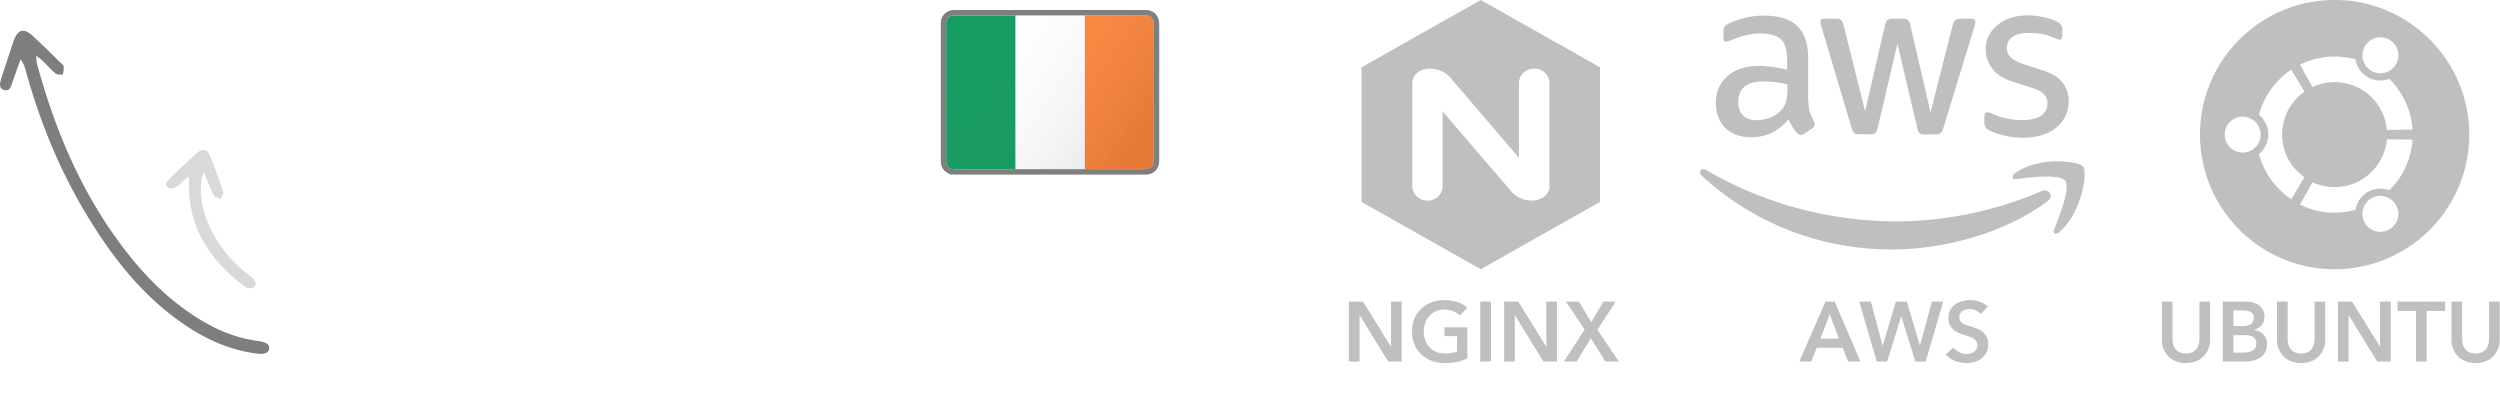
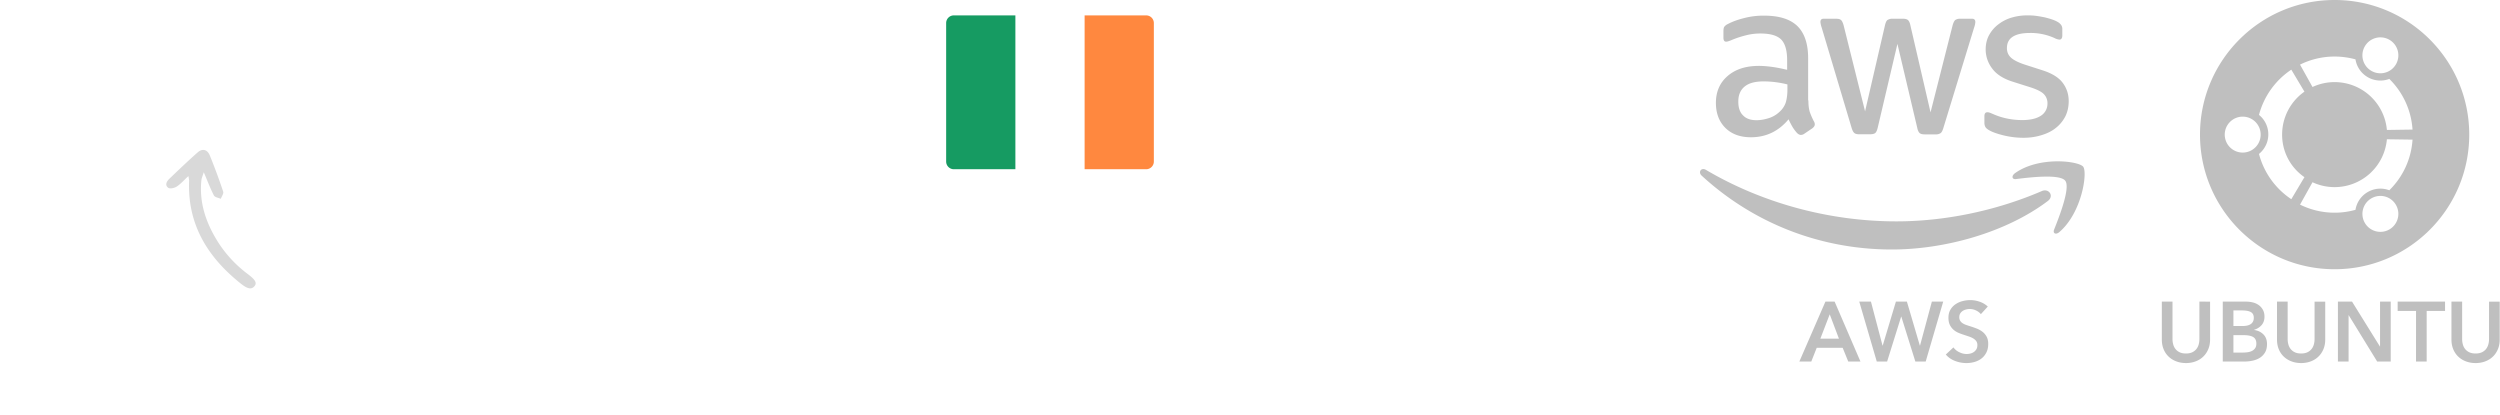
<svg xmlns="http://www.w3.org/2000/svg" width="325" height="54">
  <defs>
    <filter id="a" color-interpolation-filters="auto">
      <feColorMatrix in="SourceGraphic" values="0 0 0 0 1 0 0 0 0 1 0 0 0 0 1 0 0 0 1 0" />
    </filter>
    <filter id="b" color-interpolation-filters="auto">
      <feColorMatrix in="SourceGraphic" values="0 0 0 0 1 0 0 0 0 1 0 0 0 0 1 0 0 0 1 0" />
    </filter>
    <filter id="c" color-interpolation-filters="auto">
      <feColorMatrix in="SourceGraphic" values="0 0 0 0 1 0 0 0 0 1 0 0 0 0 1 0 0 0 1 0" />
    </filter>
    <filter id="d" color-interpolation-filters="auto">
      <feColorMatrix in="SourceGraphic" values="0 0 0 0 1 0 0 0 0 1 0 0 0 0 1 0 0 0 1 0" />
    </filter>
    <linearGradient id="e" x1="7.537%" x2="93.934%" y1="27.412%" y2="70.321%">
      <stop offset="0%" stop-color="#FFF" stop-opacity="0" />
      <stop offset="100%" stop-opacity=".988" />
    </linearGradient>
  </defs>
  <g fill="none" fill-rule="evenodd">
-     <path fill="#FFF" fill-rule="nonzero" d="M38.7 21.45c.22-.06.37-.21.45-.45-.08-.32-.12-.51-.12-.57.02-.04.03-.08.03-.12 1.56.4 2.85.6 3.87.6 3.26 0 5.56-1.2 6.9-3.6.28-.48.42-1.03.42-1.65 0-1.98-1.31-3.13-3.93-3.45 1-.32 1.82-1.16 2.46-2.52.56-1.16.84-2.34.84-3.54 0-1.6-.37-2.93-1.11-3.99-.82-1.2-2.01-1.8-3.57-1.8-2.7 0-4.73 1.75-6.09 5.25l-.03-.18c0-.8.16-2.12.48-3.96-.1-.14-.21-.27-.33-.39-.04-.06-.22-.09-.54-.09-.16 0-.355.12-.585.36-.23.24-.345.44-.345.6v10.02c-.38.2-.57.45-.57.75 0 .24.21.43.63.57l.03 1.05c0 .38-.015.94-.045 1.68s-.045 1.28-.045 1.62v.48l-.017.04c-.05.078-.2.13-.448.155-.29.03-.435.195-.435.495 0 .24.14.42.42.54.36.16.565.27.615.33.05.06.105.41.165 1.05.06.44.28.64.66.6l.24.12zm2.64-9.42h-2.22V9.39c0-1.56.55-3.21 1.65-4.95 1.22-1.94 2.57-2.91 4.05-2.91 2.18 0 3.27 1.5 3.27 4.5 0 2.24-.58 3.83-1.74 4.77-1.04.82-2.71 1.23-5.01 1.23zm1.53 7.65c-1.58 0-2.85-.28-3.81-.84-.04-.42-.06-.89-.06-1.41v-.98c.004-1.537.013-2.58.03-3.13.5-.12 1.17-.18 2.01-.18 2.14 0 3.64.07 4.5.21 2.12.32 3.18 1.03 3.18 2.13 0 1.2-.7 2.22-2.1 3.06-1.22.76-2.47 1.14-3.75 1.14zm17.7 2.61c.44 0 .66-.14.66-.42l-.09-9.72c-.02-1.1-.54-2.04-1.56-2.82-.96-.72-2.01-1.08-3.15-1.08-.74 0-1.36.27-1.86.81-.4.44-.77 1.085-1.11 1.935-.34.85-.51 1.555-.51 2.115 0 .18.12.39.36.63s.46.36.66.36c.16 0 .24-.08.24-.24v-.33c0-.8.29-1.64.87-2.52.64-.96 1.34-1.44 2.1-1.44 1.06 0 1.77.57 2.13 1.71.22.68.33 1.69.33 3.03 0 .3-.06.51-.18.63h-2.97c-.88 0-1.84.36-2.88 1.08-1.14.78-1.71 1.58-1.71 2.4 0 .84.48 1.54 1.44 2.1.84.5 1.71.75 2.61.75 1.3 0 2.51-.41 3.63-1.23.06.12.09.28.09.48 0 .72.01 1.11.03 1.17.1.4.39.6.87.6zm-4.53-2.25c-.58 0-1.08-.13-1.5-.39-.5-.3-.75-.72-.75-1.26 0-.88.47-1.54 1.41-1.98.74-.34 1.6-.51 2.58-.51 1.24 0 1.86.4 1.86 1.2 0 .84-.385 1.54-1.155 2.1s-1.585.84-2.445.84zm13-5.319c.036.102.183.2.44.294.3.11.52.165.66.165.24 0 .45-.07.63-.21.28-.92.42-1.77.42-2.55 0-.72-.08-1.35-.24-1.89-.16-.64-.72-1.275-1.68-1.905-.96-.63-1.78-.945-2.46-.945-.94 0-1.72.56-2.34 1.68-.54.94-.81 1.93-.81 2.97 0 1.38.55 2.6 1.65 3.66.54.52 1.55 1.21 3.03 2.07 1.08.64 1.62 1.14 1.62 1.5 0 .6-.44.9-1.32.9-.68 0-1.58-.32-2.7-.96-1.24-.7-1.88-1.35-1.92-1.95h-.18c-.74-.06-1.11.22-1.11.84 0 .28.46.79 1.38 1.53.84.68 1.45 1.1 1.83 1.26.7.26 1.32.39 1.86.39.82 0 1.67-.19 2.55-.57 1.06-.48 1.59-1.07 1.59-1.77 0-.4-.57-.95-1.71-1.65-1.72-1.06-2.77-1.75-3.15-2.07-1.14-.92-1.71-1.87-1.71-2.85 0-.78.18-1.55.54-2.31.42-.94.98-1.41 1.68-1.41 1.34 0 2.01 1.07 2.01 3.21 0 .9-.08 1.52-.24 1.86-.22.52-.33.74-.33.66l.002.014.007.037zm7.94 6.639c.94 0 1.94-.32 3-.96 1.18-.7 1.77-1.49 1.77-2.37 0-.56-.23-.84-.69-.84-.12 0-.37.25-.75.75-.48.64-.92 1.11-1.32 1.41-.66.52-1.38.78-2.16.78-1.52 0-2.28-1.15-2.28-3.45 0-.16.13-.24.39-.24.14 0 .405.1.795.3.39.2.645.3.765.3 1.26 0 2.39-.46 3.39-1.38 1-.92 1.5-2 1.5-3.24 0-.96-.57-1.925-1.71-2.895-1.14-.97-2.19-1.455-3.15-1.455-1.12 0-2.04 1.12-2.76 3.36-.54 1.72-.81 3.33-.81 4.83 0 3.4 1.34 5.1 4.02 5.1zm-.09-5.58c-.58 0-1.055-.195-1.425-.585-.37-.39-.555-.875-.555-1.455 0-.9.21-1.77.63-2.61.5-1 1.15-1.5 1.95-1.5.66 0 1.19.305 1.59.915.4.61.6 1.265.6 1.965 0 .84-.25 1.58-.75 2.22-.54.7-1.22 1.05-2.04 1.05zm14.82 6.06c.22 0 .4-.11.54-.33-.38-.88-.57-2.39-.57-4.53 0-.34.06-2.11.18-5.31.14-3.5.24-5.56.3-6.18.04-.24.13-.83.27-1.77.12-.72.18-1.31.18-1.77 0-.38-.14-.71-.42-.99-.28-.28-.61-.42-.99-.42-.24 0-.43.07-.57.21 0 4.6-.1 7.58-.3 8.94-.82-.76-1.29-1.18-1.41-1.26-.58-.42-1.15-.63-1.71-.63-1.32 0-2.38 1.18-3.18 3.54-.62 1.8-.93 3.54-.93 5.22 0 1.38.3 2.49.9 3.33.7.98 1.7 1.47 3 1.47 1.08 0 2.21-.75 3.39-2.25.12.82.18 1.43.18 1.83.06.2.215.4.465.6.25.2.475.3.675.3zm-4.89-1.5c-.76 0-1.33-.42-1.71-1.26-.28-.64-.42-1.4-.42-2.28 0-1.36.24-2.81.72-4.35.6-2.04 1.4-3.06 2.4-3.06.82 0 1.47.42 1.95 1.26.4.7.6 1.49.6 2.37 0 1.58-.24 3.06-.72 4.44-.64 1.92-1.58 2.88-2.82 2.88zm15.39-14.55c.64 0 .96-.34.96-1.02 0-.4-.145-.73-.435-.99-.29-.26-.635-.39-1.035-.39-.68 0-1.02.34-1.02 1.02 0 .36.16.68.48.96.32.28.67.42 1.05.42zm-.15 15.39c.14 0 .25-.08.33-.24-.18-.76-.27-1.36-.27-1.8v-6.63c0-.36.08-.9.24-1.62.16-.72.24-1.26.24-1.62 0-.2-.17-.37-.51-.51-.26-.14-.51-.21-.75-.21s-.49.07-.75.21v11.01c0 .94.49 1.41 1.47 1.41zm11.61.3c.22 0 .39-.11.51-.33v-4.53c0-2.6-.39-4.69-1.17-6.27-.46-.92-1.23-1.58-2.31-1.98-.48-.18-.84-.27-1.08-.27-.62 0-1.17.28-1.65.84-.26.28-.58.8-.96 1.56-.3.6-.54.93-.72.99-.02-.28-.03-.57-.03-.87 0-.22.03-.98.09-2.28-.22-.28-.46-.42-.72-.42-.14 0-.335.105-.585.315-.25.21-.375.395-.375.555 0 .24.035.61.105 1.11.07.5.105.88.105 1.14 0 .18-.02.44-.06.78-.04.34-.06.6-.06.78v6.81c0 1.26.4 1.89 1.2 1.89.42 0 .63-.15.63-.45 0-.38-.065-.935-.195-1.665s-.195-1.285-.195-1.665c0-2.86.76-5.23 2.28-7.11.6-.76 1.16-1.14 1.68-1.14 1.66 0 2.49 3.32 2.49 9.96v.088c-.004.161-.013.392-.03.692-.02.36-.03.63-.03.81v.24c.5.28.86.42 1.08.42zM51.21 46.36c.26 0 .48-.105.66-.315.18-.21.27-.435.27-.675 0-.08-.1-.295-.3-.645-.2-.35-.31-.555-.33-.615-.22-.56-.32-1.43-.3-2.61v-1.23l.21-.15c1.3 1.12 2.89 1.74 4.77 1.86 3.48.2 5.63-2.24 6.45-7.32.1-.68.15-1.37.15-2.07 0-2-.4-3.65-1.2-4.95-.98-1.58-2.43-2.37-4.35-2.37-1.78 0-3.21.75-4.29 2.25l-1.38 2.4-.03-.78c0-.26.055-.63.165-1.11.11-.48.165-.85.165-1.11 0-.34-.115-.66-.345-.96-.23-.3-.515-.45-.855-.45-.52 0-.78.19-.78.57 0 .14.035.36.105.66.07.3.105.52.105.66v2.85c0 .6-.05 1.515-.15 2.745l-.026.328c-.082 1.069-.118 1.89-.109 2.462.01.63-.03 1.545-.12 2.745-.09 1.2-.135 2.1-.135 2.7 0 1.04.03 2.07.09 3.09.04.66.14 1.14.3 1.44.24.4.66.6 1.26.6zm4.98-5.82c-1.62 0-2.82-.6-3.6-1.8-.16-.26-.24-.44-.24-.54 0-.06.02-.08.06-.06.04.02.07 0 .09-.06-.08-.06-.175-.19-.285-.39-.11-.2-.235-.3-.375-.3-.1 0-.25.05-.45.15v-1.59c0-1.94.52-3.91 1.56-5.91 1.22-2.34 2.71-3.51 4.47-3.51 1.36 0 2.39.77 3.09 2.31.54 1.18.81 2.55.81 4.11 0 .56-.11 1.41-.33 2.55-.34 1.62-.8 2.8-1.38 3.54-.76 1-1.9 1.5-3.42 1.5zm12.48 6.36c1.6 0 2.85-.77 3.75-2.31.76-1.28 1.14-2.78 1.14-4.5 0-3.12-1.03-5.32-3.09-6.6-.7-.44-1.24-.66-1.62-.66-1.48 0-2.7 1.01-3.66 3.03-.76 1.64-1.14 3.31-1.14 5.01 0 1.72.33 3.1.99 4.14.8 1.26 2.01 1.89 3.63 1.89zm0-1.17c-1.1 0-1.91-.59-2.43-1.77-.36-.86-.54-1.92-.54-3.18 0-1.4.26-2.71.78-3.93.68-1.58 1.62-2.37 2.82-2.37 1.04 0 1.81.71 2.31 2.13.34 1.02.51 2.17.51 3.45 0 1.36-.24 2.57-.72 3.63-.62 1.36-1.53 2.04-2.73 2.04zm10.2.48c.84 0 1.47-.46 1.89-1.38.3-.8.59-1.6.87-2.4l.12-.06c.26.62.52 1.23.78 1.83.7 1.22 1.54 1.83 2.52 1.83 1.34 0 2.36-1.32 3.06-3.96.5-1.86.75-3.74.75-5.64 0-2.22-.36-3.33-1.08-3.33-.22 0-.425.1-.615.3-.19.2-.285.41-.285.63 0 .06.07.17.21.33.14.16.21.25.21.27.16.28.24 1.05.24 2.31s-.22 2.73-.66 4.41c-.58 2.18-1.3 3.27-2.16 3.27-.64 0-1.15-.65-1.53-1.95-.3-.98-.45-1.9-.45-2.76v-3.69c0-.1.015-.25.045-.45s.045-.35.045-.45c0-.8-.29-1.2-.87-1.2-.48 0-.72.21-.72.63v3.245c-.022 1.107-.222 2.335-.6 3.685-.52 1.96-1.21 2.94-2.07 2.94-1.34 0-2.01-2.6-2.01-7.8 0-.32.065-.755.195-1.305.13-.55.195-.955.195-1.215 0-.22-.15-.415-.45-.585-.3-.17-.56-.255-.78-.255-.22 0-.4.1-.54.3-.08.8-.12 1.9-.12 3.3 0 6.1 1.27 9.15 3.81 9.15zm15.51.15c.94 0 1.94-.32 3-.96 1.18-.7 1.77-1.49 1.77-2.37 0-.56-.23-.84-.69-.84-.12 0-.37.25-.75.75-.48.64-.92 1.11-1.32 1.41-.66.52-1.38.78-2.16.78-1.52 0-2.28-1.15-2.28-3.45 0-.16.13-.24.39-.24.14 0 .405.1.795.3.39.2.645.3.765.3 1.26 0 2.39-.46 3.39-1.38 1-.92 1.5-2 1.5-3.24 0-.96-.57-1.925-1.71-2.895-1.14-.97-2.19-1.455-3.15-1.455-1.12 0-2.04 1.12-2.76 3.36-.54 1.72-.81 3.33-.81 4.83 0 3.4 1.34 5.1 4.02 5.1zm-.09-5.58c-.58 0-1.055-.195-1.425-.585-.37-.39-.555-.875-.555-1.455 0-.9.21-1.77.63-2.61.5-1 1.15-1.5 1.95-1.5.66 0 1.19.305 1.59.915.4.61.6 1.265.6 1.965 0 .84-.25 1.58-.75 2.22-.54.7-1.22 1.05-2.04 1.05zm7.38 5.31c.6 0 .9-.22.9-.66 0-.1-.04-.245-.12-.435-.08-.19-.13-.315-.15-.375-.1-.42-.15-1.55-.15-3.39 0-1.44.12-2.59.36-3.45.62-2.36 1.25-3.54 1.89-3.54.98 0 1.5.63 1.56 1.89.12.2.26.3.42.3.24 0 .49-.2.75-.6.02-.26.03-.43.03-.51 0-.2-.175-.55-.525-1.05-.35-.5-.625-.81-.825-.93-.36-.22-.72-.33-1.08-.33-.48 0-.94.25-1.38.75-.08.1-.38.55-.9 1.35l-.06-1.17c-.08-.36-.37-.54-.87-.54-.4 0-.67.045-.81.135-.14.09-.21.335-.21.735 0 1.1.05 2.75.15 4.95.1 2.2.15 3.85.15 4.95 0 .1-.025.245-.075.435-.05.19-.075.335-.075.435 0 .7.34 1.05 1.02 1.05zm10.05.27c.94 0 1.94-.32 3-.96 1.18-.7 1.77-1.49 1.77-2.37 0-.56-.23-.84-.69-.84-.12 0-.37.25-.75.75-.48.64-.92 1.11-1.32 1.41-.66.52-1.38.78-2.16.78-1.52 0-2.28-1.15-2.28-3.45 0-.16.13-.24.39-.24.14 0 .405.1.795.3.39.2.645.3.765.3 1.26 0 2.39-.46 3.39-1.38 1-.92 1.5-2 1.5-3.24 0-.96-.57-1.925-1.71-2.895-1.14-.97-2.19-1.455-3.15-1.455-1.12 0-2.04 1.12-2.76 3.36-.54 1.72-.81 3.33-.81 4.83 0 3.4 1.34 5.1 4.02 5.1zm-.09-5.58c-.58 0-1.055-.195-1.425-.585-.37-.39-.555-.875-.555-1.455 0-.9.21-1.77.63-2.61.5-1 1.15-1.5 1.95-1.5.66 0 1.19.305 1.59.915.4.61.6 1.265.6 1.965 0 .84-.25 1.58-.75 2.22-.54.7-1.22 1.05-2.04 1.05zm14.82 6.06c.22 0 .4-.11.54-.33-.38-.88-.57-2.39-.57-4.53 0-.34.06-2.11.18-5.31.14-3.5.24-5.56.3-6.18.04-.24.13-.83.27-1.77.12-.72.18-1.31.18-1.77 0-.38-.14-.71-.42-.99-.28-.28-.61-.42-.99-.42-.24 0-.43.07-.57.21 0 4.6-.1 7.58-.3 8.94-.82-.76-1.29-1.18-1.41-1.26-.58-.42-1.15-.63-1.71-.63-1.32 0-2.38 1.18-3.18 3.54-.62 1.8-.93 3.54-.93 5.22 0 1.38.3 2.49.9 3.33.7.98 1.7 1.47 3 1.47 1.08 0 2.21-.75 3.39-2.25.12.82.18 1.43.18 1.83.06.2.215.4.465.6.25.2.475.3.675.3zm-4.89-1.5c-.76 0-1.33-.42-1.71-1.26-.28-.64-.42-1.4-.42-2.28 0-1.36.24-2.81.72-4.35.6-2.04 1.4-3.06 2.4-3.06.82 0 1.47.42 1.95 1.26.4.7.6 1.49.6 2.37 0 1.58-.24 3.06-.72 4.44-.64 1.92-1.58 2.88-2.82 2.88zm14.88 1.68c.34 0 .51-.15.51-.45 0-.1-.01-.245-.03-.435-.02-.19-.03-.335-.03-.435 0-.14.02-.27.06-.39l1.5.54c.64.22 1.15.33 1.53.33 1.5 0 2.58-.82 3.24-2.46.48-1.18.72-2.64.72-4.38 0-1.16-.07-2.08-.21-2.76a5.346 5.346 0 0 0-1.44-2.61c-.8-.8-1.69-1.2-2.67-1.2-.58 0-1.07.18-1.47.54-.22.2-.48.55-.78 1.05-.24.4-.44.63-.6.69v-1.14c0-.74.095-1.84.285-3.3.19-1.46.285-2.56.285-3.3 0-.3-.125-.595-.375-.885-.25-.29-.515-.435-.795-.435h-.42l-.57 16.74v.18c0 .46.03 1.1.09 1.92.08 1.04.19 1.63.33 1.77.22.28.5.42.84.42zm3.12-1.89c-1.02 0-1.78-.55-2.28-1.65-.4-.82-.6-1.81-.6-2.97 0-1.3.25-2.59.75-3.87.64-1.62 1.51-2.43 2.61-2.43.9 0 1.54.7 1.92 2.1.26.9.39 1.97.39 3.21 0 1.28-.17 2.43-.51 3.45-.5 1.44-1.26 2.16-2.28 2.16zm9.78 8.16c1.36 0 2.445-.395 3.255-1.185s1.215-1.855 1.215-3.195l.03-9.39c0-.82.09-1.7.27-2.64.14-.88.29-1.76.45-2.64.04-.38-.3-.6-1.02-.66-.62-.04-.945.2-.975.72l-.075 1.29.03 3.42c.02 1.18-.19 2.35-.63 3.51-.58 1.5-1.36 2.25-2.34 2.25-1.6 0-2.4-1.4-2.4-4.2 0-3.62.19-5.95.57-6.99.08-.26-.26-.39-1.02-.39-.62 0-.97.32-1.05.96-.08 1.86-.12 4.14-.12 6.84 0 1.42.31 2.59.93 3.51.7 1.06 1.73 1.59 3.09 1.59.52 0 1-.14 1.44-.42.24-.14.64-.47 1.2-.99-.04.38-.02.82.06 1.32.08.6.12 1 .12 1.2 0 1.52-.13 2.57-.39 3.15-.44.92-1.32 1.38-2.64 1.38-1.04 0-1.9-.31-2.58-.93-.34-.34-.68-.69-1.02-1.05a.795.795 0 0 0-.39-.12c-.56 0-.84.29-.84.87 0 .18.05.36.15.54.4.66 1.13 1.21 2.19 1.65.92.4 1.75.6 2.49.6zm7.77-17.13c.4 0 .78-.115 1.14-.345.36-.23.54-.535.54-.915 0-.7-.57-1.05-1.71-1.05-.76 0-1.14.35-1.14 1.05 0 .84.39 1.26 1.17 1.26zm.51 10.17c.26 0 .5-.135.72-.405.22-.27.33-.535.33-.795 0-.42-.185-.775-.555-1.065-.37-.29-.765-.435-1.185-.435-.22 0-.45.14-.69.42-.24.28-.36.54-.36.78 0 .32.21.65.63.99.42.34.79.51 1.11.51z" opacity=".495" />
-     <path fill="#000" fill-rule="nonzero" d="M18.5 0L3 8.75v17.5L18.5 35 34 26.25V8.75L18.5 0zm8.947 24.194c0 1.028-.964 1.881-2.28 1.881-.941 0-2.015-.372-2.686-1.181L13.535 14.48v9.712c0 1.052-.85 1.882-1.9 1.882h-.113c-1.075 0-1.924-.875-1.924-1.882V10.806c0-1.028.94-1.881 2.237-1.881.963 0 2.057.372 2.728 1.181l8.902 10.414v-9.714c0-1.051.895-1.881 1.924-1.881h.112c1.073 0 1.923.875 1.923 1.881v13.388h.023zM2.743 47v-6.017h.022L6.46 47h1.76v-7.788H6.834v5.83h-.021l-3.62-5.83H1.356V47h1.387zm11.076.198c.616 0 1.161-.053 1.634-.16a6.057 6.057 0 0 0 1.303-.445v-4.037h-2.98V43.7h1.639v1.98c-.44.183-.957.275-1.551.275-.433 0-.82-.072-1.161-.215a2.474 2.474 0 0 1-.869-.599 2.677 2.677 0 0 1-.55-.907 3.302 3.302 0 0 1-.193-1.15c0-.403.065-.777.193-1.122.128-.345.31-.645.544-.902.235-.257.52-.458.853-.605.334-.147.706-.22 1.117-.22.418 0 .804.077 1.16.231.356.154.633.341.83.561l.957-1.034c-.315-.293-.731-.53-1.248-.71a5.182 5.182 0 0 0-1.71-.269c-.602 0-1.16.095-1.673.286-.513.19-.958.462-1.336.814a3.76 3.76 0 0 0-.891 1.282 4.228 4.228 0 0 0-.325 1.688c0 .609.105 1.164.314 1.666.209.503.5.935.875 1.298.373.363.82.646 1.341.847.521.202 1.097.303 1.727.303zM19.826 47v-7.788h-1.387V47h1.387zm3.101 0v-6.017h.023L26.645 47h1.76v-7.788H27.02v5.83h-.021l-3.62-5.83h-1.837V47h1.386zm8.053 0l1.826-3.058L34.709 47h1.748l-2.794-4.125 2.377-3.663h-1.596l-1.584 2.662-1.605-2.662h-1.672l2.42 3.63L29.307 47h1.672z" transform="translate(174)" filter="url(#a)" opacity=".502" />
    <path fill="#000" fill-rule="nonzero" d="M14.09 11.053c0 .627.067 1.134.183 1.505.134.373.3.78.534 1.222.083.133.116.269.116.388 0 .17-.1.339-.316.509l-1.048.71a.789.789 0 0 1-.434.153c-.166 0-.333-.085-.498-.238a5.229 5.229 0 0 1-.598-.795 13.189 13.189 0 0 1-.516-.999c-1.296 1.557-2.927 2.335-4.89 2.335-1.396 0-2.51-.405-3.325-1.217-.814-.815-1.229-1.896-1.229-3.251 0-1.438.498-2.608 1.513-3.486 1.014-.88 2.36-1.322 4.072-1.322.567 0 1.148.051 1.763.136.617.085 1.25.22 1.912.373V5.84c0-1.287-.264-2.184-.78-2.708-.532-.526-1.43-.778-2.71-.778-.582 0-1.182.066-1.797.218-.615.153-1.215.34-1.796.577-.19.086-.384.16-.583.22a1 1 0 0 1-.265.05c-.233 0-.35-.17-.35-.524v-.83c0-.271.034-.475.117-.593.126-.154.286-.276.467-.354.58-.306 1.279-.56 2.093-.764a9.915 9.915 0 0 1 2.596-.32c1.98 0 3.425.458 4.356 1.372.915.912 1.38 2.3 1.38 4.163v5.484h.033zm-6.75 2.574c.548 0 1.112-.102 1.712-.305.598-.204 1.132-.575 1.58-1.082.266-.322.466-.679.566-1.086.098-.405.167-.897.167-1.471v-.71a13.656 13.656 0 0 0-1.531-.29 12.325 12.325 0 0 0-1.563-.101c-1.114 0-1.929.22-2.48.679-.547.456-.812 1.098-.812 1.944 0 .795.198 1.39.615 1.794.398.424.98.628 1.746.628zm13.354 1.828c-.3 0-.5-.051-.633-.17-.134-.102-.25-.339-.35-.66L15.805 1.54a3.01 3.01 0 0 1-.15-.679c0-.271.133-.424.397-.424h1.632c.314 0 .53.053.646.17.135.101.235.339.333.661l2.796 11.205 2.593-11.205c.084-.34.184-.56.315-.662.2-.124.433-.184.667-.17h1.329c.317 0 .533.054.667.17.13.102.25.34.314.662l2.627 11.341 2.877-11.34c.1-.34.217-.56.334-.663.193-.124.42-.184.648-.17h1.548c.264 0 .416.139.416.425 0 .085-.019.17-.035.271a2.445 2.445 0 0 1-.117.425L31.636 14.64c-.1.339-.217.557-.35.66a1.048 1.048 0 0 1-.631.169h-1.432c-.314 0-.53-.051-.666-.17-.132-.119-.248-.34-.313-.678L25.665 3.705l-2.563 10.9c-.083.339-.18.56-.312.678-.135.119-.369.17-.667.17l-1.429.002zm21.367.456c-.865 0-1.73-.102-2.56-.303-.832-.204-1.48-.425-1.913-.679-.267-.15-.448-.32-.515-.473a1.212 1.212 0 0 1-.1-.475v-.863c0-.354.134-.524.382-.524.1 0 .2.017.3.051.1.034.25.102.416.17.565.254 1.18.456 1.83.591a9.784 9.784 0 0 0 1.979.204c1.045 0 1.862-.187 2.427-.56.55-.339.88-.952.864-1.607a1.664 1.664 0 0 0-.448-1.186c-.3-.32-.866-.608-1.68-.88l-2.411-.763c-1.215-.388-2.113-.963-2.66-1.724a4.08 4.08 0 0 1-.834-2.456c0-.71.152-1.336.45-1.879.3-.54.698-1.015 1.198-1.387a5.19 5.19 0 0 1 1.73-.88A7.126 7.126 0 0 1 42.61 0c.364 0 .748.017 1.114.068.382.05.73.119 1.08.186.333.085.65.17.948.27.3.102.533.203.7.305.196.1.367.246.5.424.107.165.159.36.148.558v.795c0 .356-.134.543-.384.543a1.708 1.708 0 0 1-.631-.203 7.494 7.494 0 0 0-3.192-.66c-.948 0-1.698.15-2.212.473-.517.322-.782.812-.782 1.506 0 .475.167.882.5 1.202.332.322.946.645 1.828.933l2.362.76c1.196.39 2.063.932 2.577 1.626.515.693.765 1.488.765 2.368 0 .728-.15 1.39-.431 1.964-.3.577-.7 1.084-1.215 1.49-.517.425-1.131.728-1.846.949-.75.235-1.53.354-2.38.354zm3.144 8.228c-5.471 4.114-13.421 6.296-20.255 6.296-9.579 0-18.208-3.605-24.729-9.598-.515-.473-.05-1.118.567-.744 7.05 4.162 15.748 6.686 24.744 6.686 6.07 0 12.737-1.287 18.875-3.927.914-.425 1.696.608.798 1.287zm2.279-2.643c-.7-.911-4.625-.438-6.404-.218-.532.068-.615-.407-.132-.763 3.125-2.233 8.265-1.59 8.863-.846.598.763-.167 5.992-3.094 8.497-.448.39-.881.186-.681-.32.667-1.676 2.146-5.45 1.448-6.35zM14.467 45l.704-1.782h3.377L19.274 45h1.584l-3.355-7.788h-1.199L12.916 45h1.551zm3.597-2.97h-2.42l1.221-3.168 1.199 3.168zM24.323 45l1.826-5.841h.022L27.997 45h1.342l2.277-7.788h-1.474l-1.54 5.72h-.022l-1.683-5.72h-1.43l-1.716 5.72h-.022l-1.507-5.72h-1.518L22.981 45h1.342zm10.307.198c.381 0 .744-.051 1.089-.154.345-.103.645-.257.902-.462.257-.205.462-.464.616-.776.154-.311.231-.676.231-1.094 0-.381-.072-.7-.215-.957a2.017 2.017 0 0 0-.55-.638 3.004 3.004 0 0 0-.736-.407 15.444 15.444 0 0 0-.776-.275c-.22-.066-.422-.132-.605-.198a2.058 2.058 0 0 1-.468-.231 1 1 0 0 1-.302-.319.875.875 0 0 1-.11-.451c0-.19.042-.354.127-.49.084-.135.192-.245.324-.33.132-.084.279-.146.44-.186a1.854 1.854 0 0 1 1.292.132c.268.128.475.287.622.478l.902-.99a2.943 2.943 0 0 0-1.061-.627 3.703 3.703 0 0 0-1.205-.209c-.352 0-.698.046-1.04.137a2.888 2.888 0 0 0-.913.418 2.188 2.188 0 0 0-.649.71c-.165.286-.247.627-.247 1.023 0 .367.059.673.176.919.117.245.27.452.457.621.187.169.397.304.632.407.235.103.47.19.704.264l.693.231c.22.073.41.16.572.258.161.1.29.217.385.352a.868.868 0 0 1 .143.512c0 .213-.042.39-.127.534a1.14 1.14 0 0 1-.33.357 1.32 1.32 0 0 1-.456.204c-.169.04-.334.06-.495.06-.308 0-.621-.077-.94-.231a1.988 1.988 0 0 1-.765-.627l-.99.924c.308.367.704.643 1.188.83.484.188.979.281 1.485.281z" transform="translate(221 2)" filter="url(#b)" opacity=".502" />
    <path fill="#000" fill-rule="nonzero" d="M23.5 0C33.159 0 41 7.841 41 17.5 41 27.159 33.159 35 23.5 35 13.841 35 6 27.159 6 17.5 6 7.841 13.841 0 23.5 0zm4.782 25.783a2.336 2.336 0 1 0 3.19.852 2.332 2.332 0 0 0-3.19-.852zM23.5 24.325a6.803 6.803 0 0 1-2.874-.634L19.003 26.6a10.143 10.143 0 0 0 4.497 1.051c.942 0 1.85-.132 2.712-.373.152-.938.708-1.8 1.597-2.314a3.273 3.273 0 0 1 2.8-.228 10.11 10.11 0 0 0 3.02-6.584l-3.333-.048a6.823 6.823 0 0 1-6.796 6.221zM16.675 17.5a6.824 6.824 0 0 1 2.902-5.585l-1.706-2.86a10.163 10.163 0 0 0-4.202 5.884 3.238 3.238 0 0 1 1.21 2.538c0 1.026-.472 1.923-1.21 2.536a10.164 10.164 0 0 0 4.202 5.883l1.706-2.866a6.687 6.687 0 0 1-2.902-5.53zM11.6 15.164a2.336 2.336 0 1 0 0 4.671 2.336 2.336 0 0 0 0-4.671zm11.9-4.489a6.823 6.823 0 0 1 6.796 6.22l3.332-.05a10.133 10.133 0 0 0-3.019-6.586 3.276 3.276 0 0 1-4.397-2.544A10.389 10.389 0 0 0 23.5 7.35c-1.619 0-3.143.38-4.497 1.05l1.623 2.91a6.8 6.8 0 0 1 2.874-.635zm4.782-1.46a2.338 2.338 0 0 0 3.192-.853 2.339 2.339 0 0 0-.857-3.194 2.34 2.34 0 0 0-3.193.86 2.333 2.333 0 0 0 .858 3.187zM4.174 47.198c.447 0 .861-.072 1.242-.215.382-.142.712-.346.99-.61.28-.264.5-.585.66-.962.162-.378.243-.802.243-1.271v-4.928H5.923v4.873c0 .227-.03.453-.088.676a1.66 1.66 0 0 1-.292.6 1.505 1.505 0 0 1-.539.429c-.224.11-.5.165-.83.165-.33 0-.607-.055-.831-.165a1.505 1.505 0 0 1-.539-.429 1.66 1.66 0 0 1-.291-.6 2.656 2.656 0 0 1-.088-.676v-4.873H1.039v4.928c0 .47.078.893.236 1.27.158.378.378.699.66.963.282.264.614.468.995.61.382.144.796.215 1.243.215zm7.59-.198c.366 0 .727-.038 1.083-.115.356-.078.671-.204.946-.38.275-.176.497-.409.666-.699.168-.29.252-.647.252-1.072 0-.528-.157-.95-.473-1.265-.315-.315-.718-.506-1.21-.572v-.022c.404-.125.73-.33.98-.616.249-.286.374-.649.374-1.089 0-.352-.07-.653-.21-.902-.139-.25-.32-.453-.544-.61a2.228 2.228 0 0 0-.764-.342 3.659 3.659 0 0 0-.87-.104H8.96V47h2.805zm-.188-4.62h-1.232v-2.024h1.112c.527 0 .916.073 1.165.22.25.147.374.396.374.748 0 .337-.12.598-.362.781-.242.183-.594.275-1.056.275zm.011 3.454h-1.242v-2.266h1.297c.565 0 .987.08 1.266.242.278.161.418.447.418.858 0 .257-.057.462-.171.616a1.11 1.11 0 0 1-.429.352c-.172.08-.361.134-.567.16a4.631 4.631 0 0 1-.572.038zm7.558 1.364c.447 0 .861-.072 1.242-.215.382-.142.712-.346.99-.61.28-.264.5-.585.66-.962.162-.378.242-.802.242-1.271v-4.928h-1.386v4.873c0 .227-.029.453-.088.676a1.66 1.66 0 0 1-.291.6 1.505 1.505 0 0 1-.539.429c-.224.11-.5.165-.83.165-.33 0-.607-.055-.831-.165a1.505 1.505 0 0 1-.539-.429 1.66 1.66 0 0 1-.291-.6 2.656 2.656 0 0 1-.089-.676v-4.873H16.01v4.928c0 .47.08.893.237 1.27.158.378.378.699.66.963.282.264.614.468.995.61.382.144.796.215 1.244.215zm6.17-.198v-6.017h.022L29.034 47h1.76v-7.788h-1.387v5.83h-.021l-3.62-5.83H23.93V47h1.386zm10.153 0v-6.578h2.387v-1.21h-6.16v1.21h2.388V47h1.386zm6.358.198c.448 0 .862-.072 1.243-.215.382-.142.712-.346.99-.61.28-.264.5-.585.66-.962.162-.378.242-.802.242-1.271v-4.928h-1.386v4.873c0 .227-.029.453-.088.676a1.66 1.66 0 0 1-.291.6 1.505 1.505 0 0 1-.539.429c-.224.11-.5.165-.83.165-.33 0-.607-.055-.831-.165a1.505 1.505 0 0 1-.539-.429 1.66 1.66 0 0 1-.291-.6 2.656 2.656 0 0 1-.088-.676v-4.873H38.69v4.928c0 .47.08.893.237 1.27.158.378.378.699.66.963.282.264.614.468.995.61.382.144.796.215 1.244.215z" transform="translate(280)" filter="url(#c)" opacity=".502" />
    <g filter="url(#d)" opacity=".504" transform="translate(0 -3)" fill="#000" fill-rule="nonzero">
-       <path d="M4.688 10.23c.057.519.05.796.12 1.052 2.388 8.797 5.906 17.07 11.538 24.342 2.962 3.825 6.398 7.147 10.687 9.511a18.63 18.63 0 0 0 6.59 2.211c1.038.138 1.455.474 1.365 1.008-.09.535-.578.738-1.615.608-3.427-.428-6.48-1.795-9.312-3.704-5.551-3.742-9.527-8.879-12.91-14.52-3.48-5.8-5.991-12.012-7.794-18.515a4.272 4.272 0 0 0-.682-1.521l-.926 2.588c-.099.28-.191.56-.287.841-.145.423-.42.699-.888.581-.545-.137-.648-.562-.53-1.048.091-.383.213-.759.336-1.134.444-1.36.892-2.719 1.344-4.076.549-1.645 1.329-1.89 2.563-.756 1.203 1.105 2.36 2.26 3.532 3.397.176.172.437.357.463.56.045.343-.067.705-.113 1.06-.317-.043-.724.023-.932-.149-.606-.504-1.127-1.108-1.695-1.66-.198-.193-.435-.348-.854-.676z" />
      <path fill-opacity=".3" d="M24.49 25.889c-.577.534-.996 1.021-1.513 1.362-.292.192-.876.325-1.097.166-.49-.351-.212-.843.145-1.184 1.212-1.157 2.421-2.32 3.68-3.428.608-.535 1.252-.372 1.57.406a76.61 76.61 0 0 1 1.74 4.704c.083.25-.198.619-.31.933-.309-.14-.773-.2-.895-.436-.467-.903-.824-1.863-1.318-3.024-.148.48-.281.75-.311 1.033-.31 2.953.61 5.59 2.16 8.049a15.79 15.79 0 0 0 3.883 4.167c1.02.773 1.219 1.175.822 1.606-.364.397-.852.331-1.722-.36-4.317-3.43-6.97-7.696-6.737-13.392a4.306 4.306 0 0 0-.097-.602z" />
    </g>
    <g transform="translate(123 2)">
      <path fill="#FF883F" d="M18 0h8a1 1 0 0 1 1 1v18a1 1 0 0 1-1 1h-8V0z" />
-       <path fill="#FFF" d="M9 0H18V20H9z" />
      <path fill="#169B62" d="M1 0h8v20H1a1 1 0 0 1-1-1V1a1 1 0 0 1 1-1z" />
-       <path fill="url(#e)" fill-opacity=".1" stroke="#7F7F7F" stroke-width=".7" d="M1.282-.35h24.436c.545 0 .738.07.935.175.225.12.402.297.522.522.106.197.175.39.175.935v17.436c0 .545-.07.738-.175.935-.12.225-.297.402-.522.522-.197.106-.39.175-.935.175H1.282c-.545 0-.738-.07-.935-.175a1.254 1.254 0 0 1-.522-.522c-.106-.197-.175-.39-.175-.935V1.282c0-.545.07-.738.175-.935.12-.225.297-.402.522-.522.197-.106.39-.175.935-.175z" />
    </g>
  </g>
</svg>